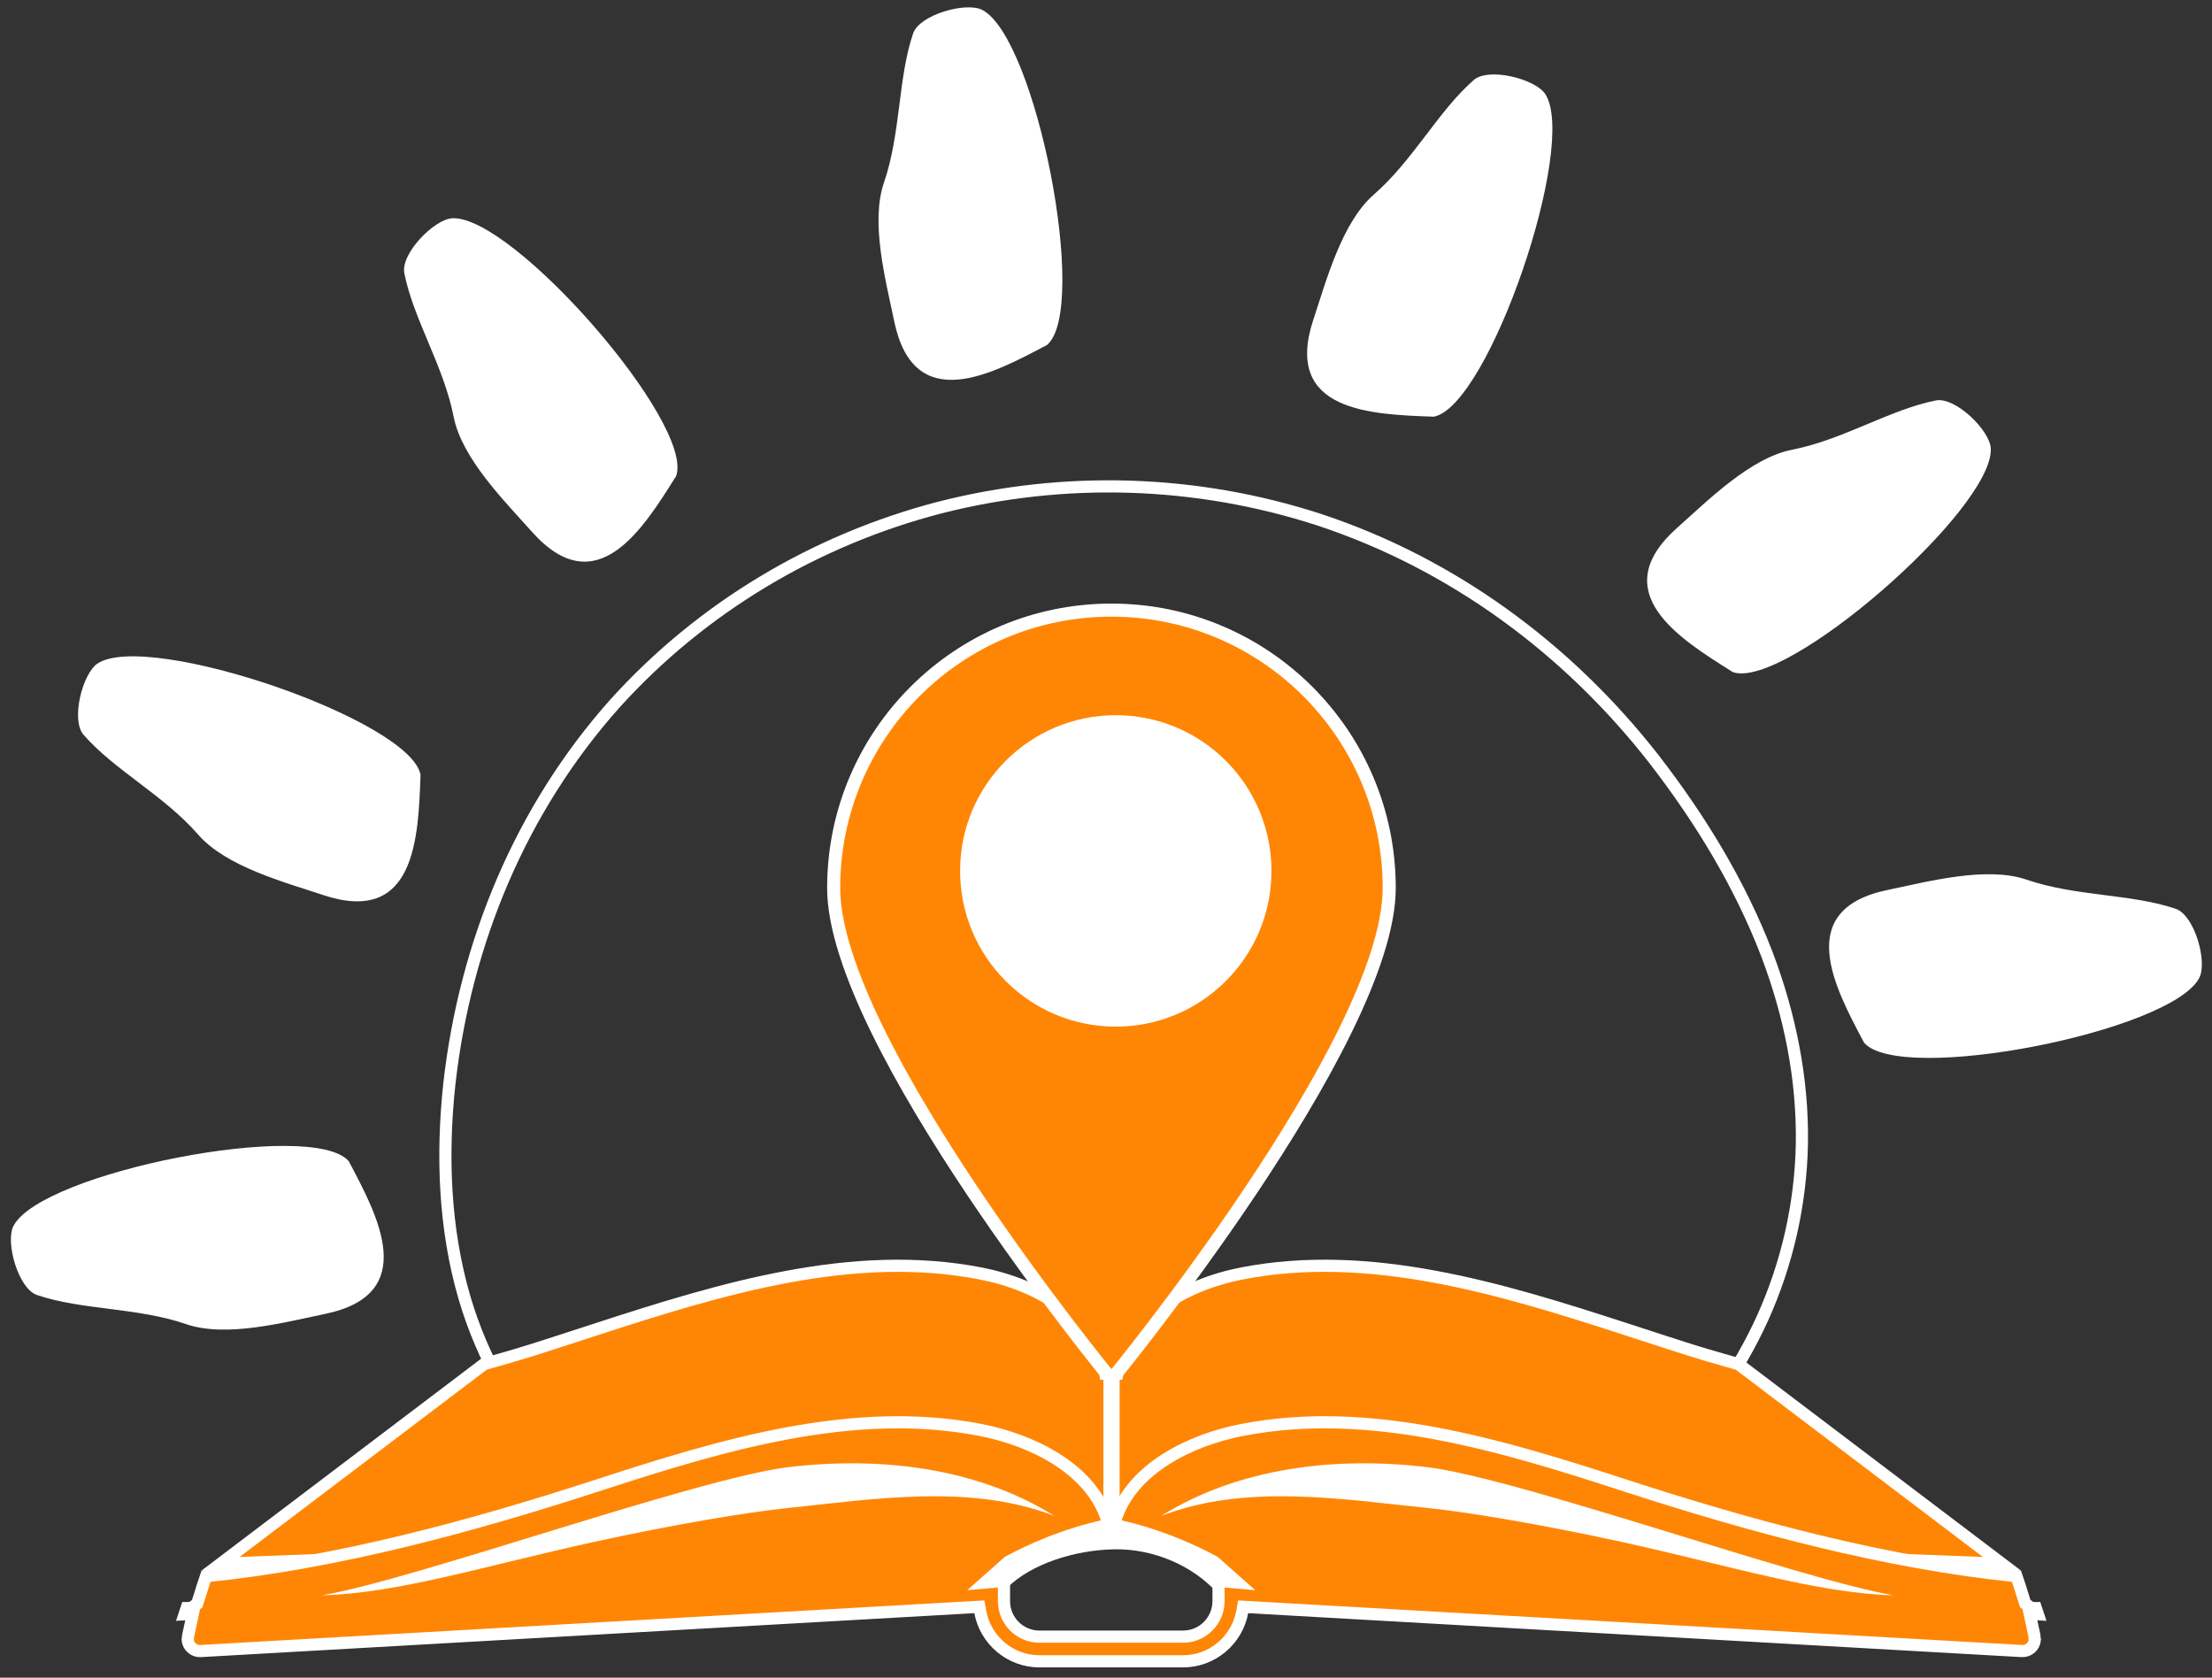
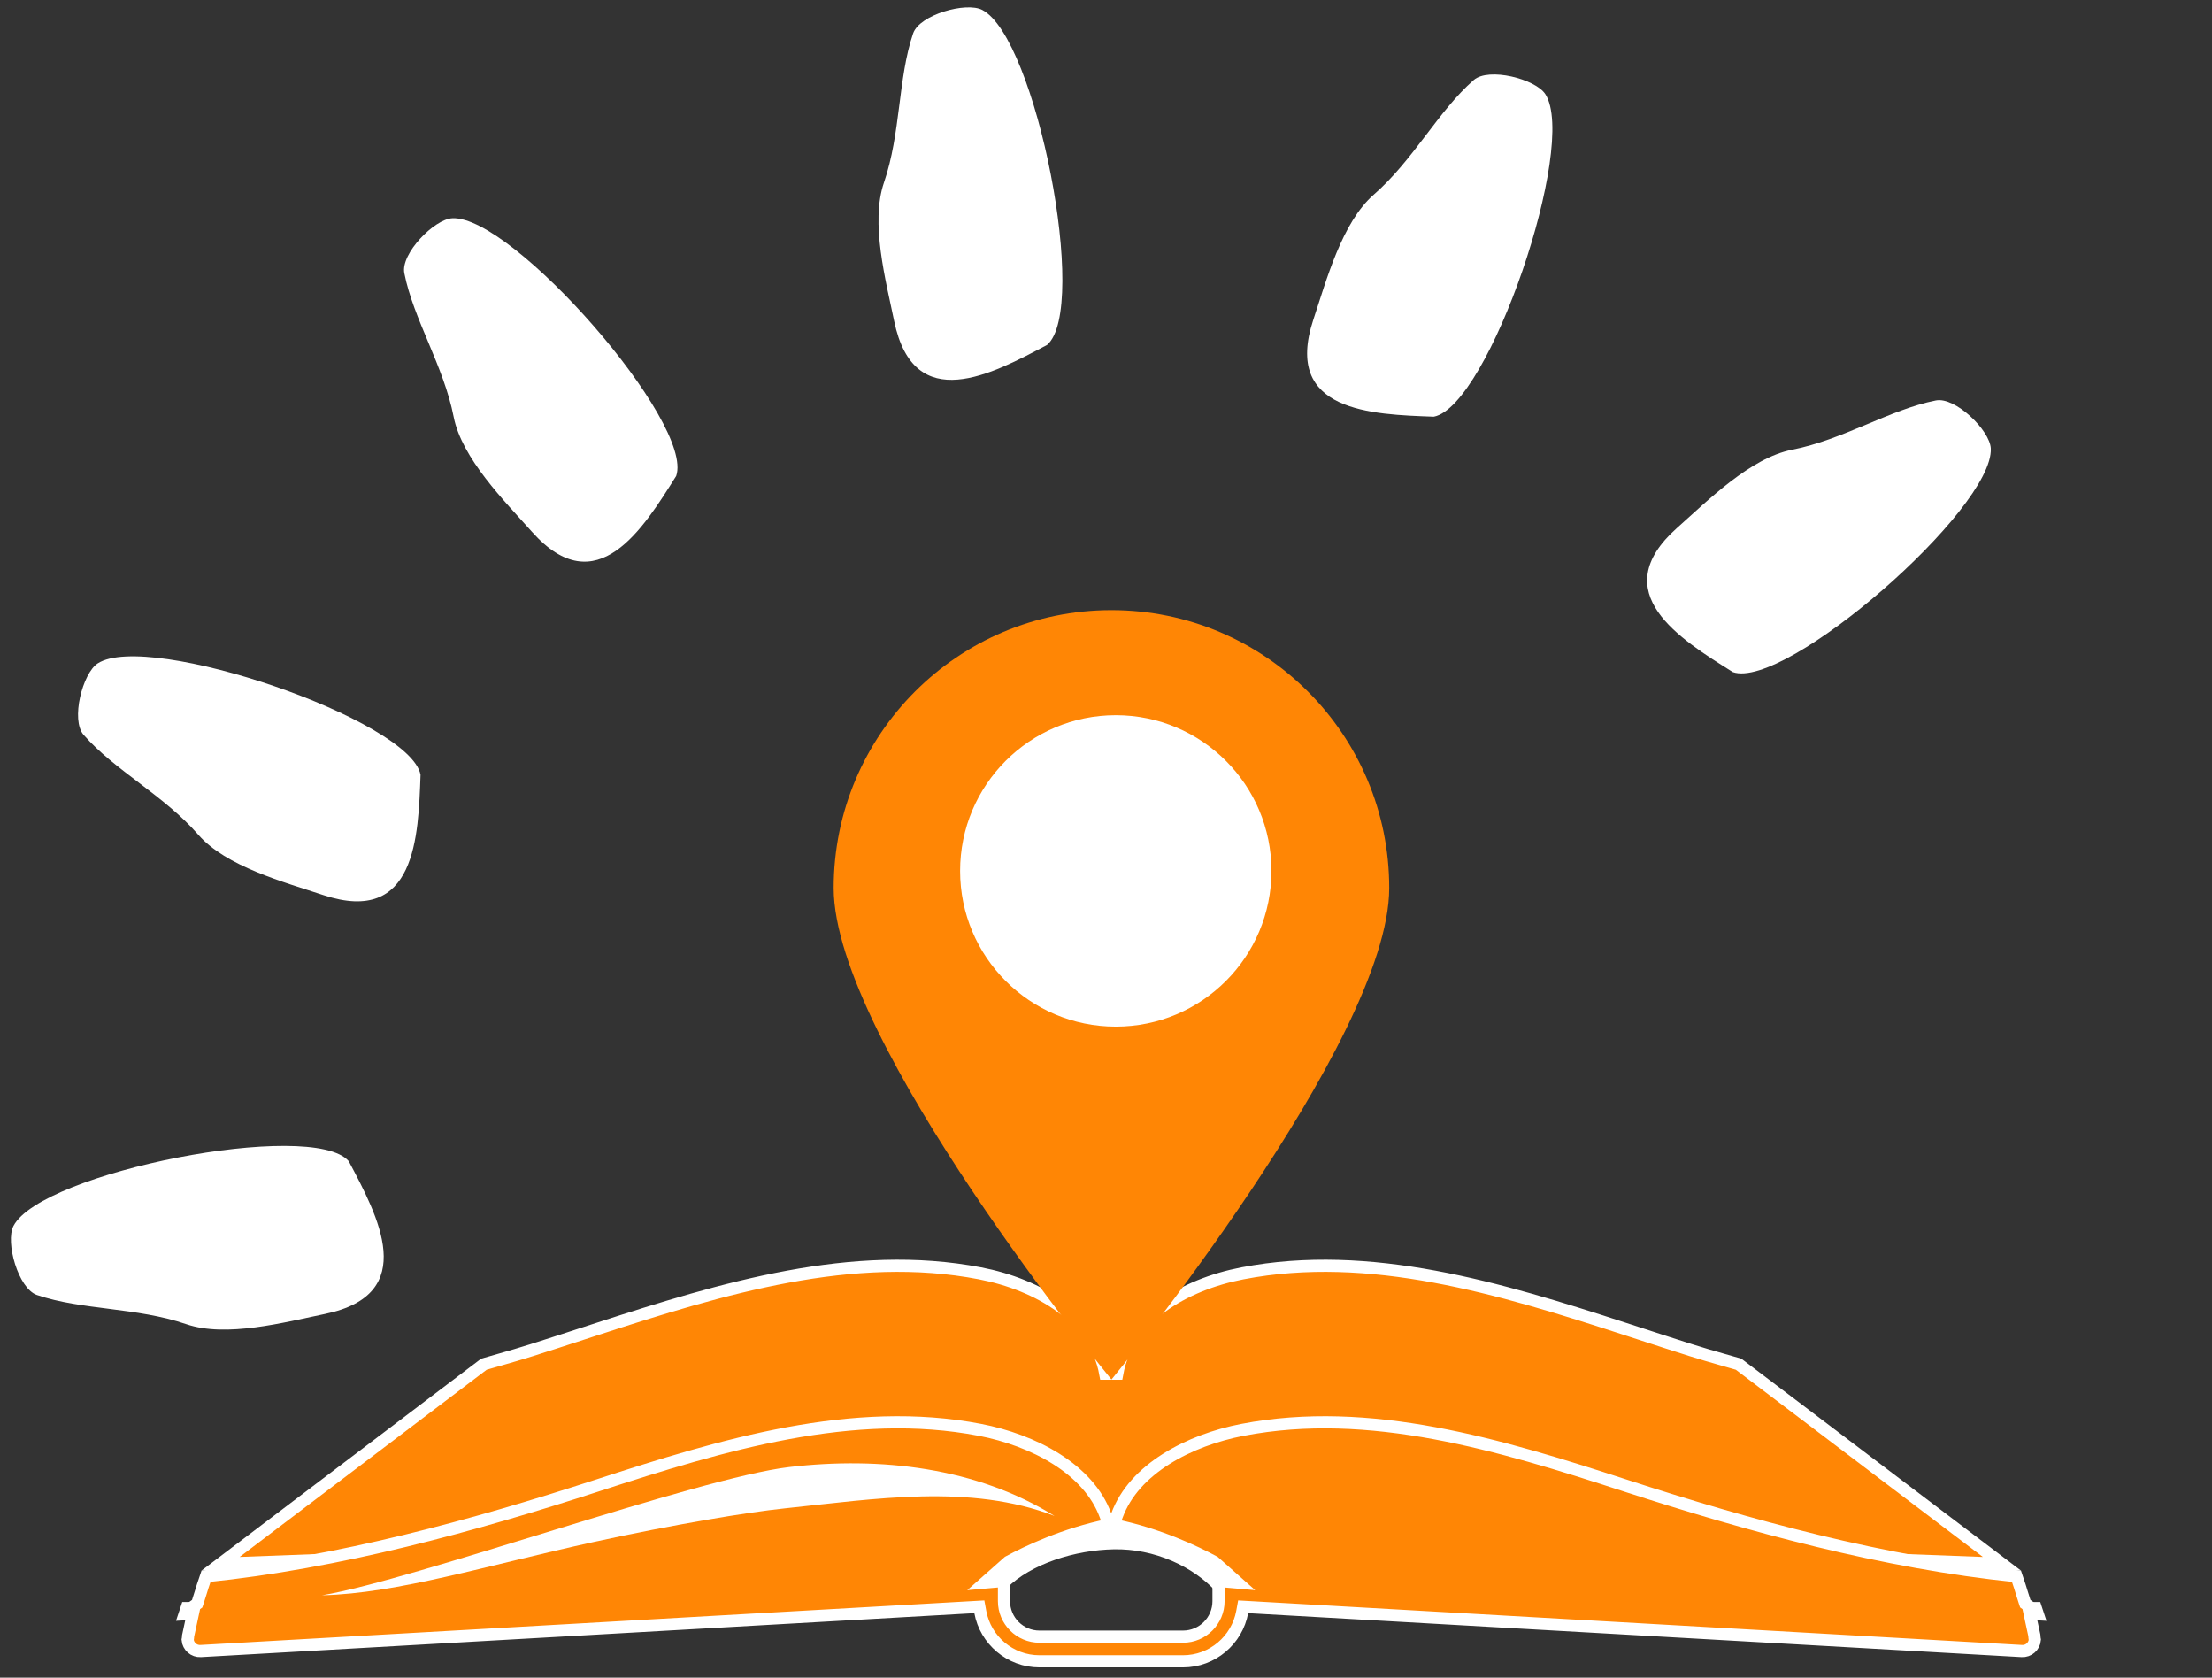
<svg xmlns="http://www.w3.org/2000/svg" width="182" height="138" viewBox="0 0 182 138" fill="none">
  <rect x="0" y="0" width="182" height="138" fill="#333333" stroke="none" />
  <path fill-rule="evenodd" clip-rule="evenodd" d="M28.694 95.517C31.079 100.011 34.577 106.458 26.741 108.082C23.389 108.774 18.616 110.053 15.323 108.923C11.246 107.527 6.726 107.779 3.043 106.525C1.498 105.998 0.422 102.17 1.107 100.846C3.397 96.415 25.695 92.041 28.694 95.517Z" fill="white" />
  <path fill-rule="evenodd" clip-rule="evenodd" d="M34.602 63.73C34.418 68.811 34.222 76.142 26.621 73.635C23.374 72.56 18.605 71.284 16.313 68.662C13.482 65.415 9.441 63.375 6.882 60.451C5.803 59.222 6.793 55.371 8.043 54.567C12.246 51.872 33.748 59.22 34.602 63.73Z" fill="white" />
  <path fill-rule="evenodd" clip-rule="evenodd" d="M55.635 39.152C52.931 43.462 49.091 49.714 43.768 43.745C41.489 41.192 37.999 37.705 37.327 34.289C36.496 30.065 34.019 26.28 33.267 22.469C32.952 20.866 35.732 18.022 37.221 17.953C42.207 17.718 57.152 34.82 55.635 39.152Z" fill="white" />
  <path fill-rule="evenodd" clip-rule="evenodd" d="M86.153 28.372C81.652 30.755 75.2 34.249 73.572 26.419C72.88 23.072 71.6 18.308 72.732 15.016C74.128 10.944 73.876 6.428 75.13 2.749C75.659 1.204 79.492 0.132 80.816 0.815C85.252 3.104 89.632 25.377 86.153 28.372Z" fill="white" />
  <path fill-rule="evenodd" clip-rule="evenodd" d="M117.972 34.276C112.885 34.092 105.547 33.896 108.056 26.304C109.132 23.058 110.412 18.292 113.035 16.007C116.284 13.178 118.327 9.142 121.255 6.584C122.485 5.508 126.343 6.494 127.151 7.748C129.844 11.946 122.488 33.423 117.972 34.276Z" fill="white" />
  <path fill-rule="evenodd" clip-rule="evenodd" d="M142.576 55.285C138.264 52.583 132.007 48.748 137.982 43.427C140.538 41.153 144.027 37.665 147.444 36.996C151.675 36.167 155.466 33.693 159.279 32.941C160.883 32.624 163.73 35.401 163.8 36.891C164.036 41.872 146.914 56.799 142.576 55.285Z" fill="white" />
-   <path fill-rule="evenodd" clip-rule="evenodd" d="M153.37 85.766C150.986 81.274 147.486 74.825 155.324 73.202C158.676 72.507 163.446 71.233 166.742 72.358C170.818 73.757 175.339 73.505 179.018 74.757C180.564 75.285 181.64 79.114 180.955 80.437C178.668 84.867 156.367 89.243 153.37 85.766Z" fill="white" />
-   <path d="M62.405 128.93L62.405 128.93C63.419 128.894 64.694 128.816 66.142 128.726C69.983 128.49 75.047 128.178 79.691 128.391C79.989 128.387 80.529 128.25 81.27 128.001C81.921 127.783 82.666 127.499 83.44 127.205C83.532 127.17 83.625 127.134 83.718 127.099C84.584 126.77 85.473 126.437 86.262 126.188C87.034 125.945 87.776 125.76 88.324 125.769L88.324 125.769C91.791 125.831 93.881 126.152 95.22 126.526C96.346 126.842 96.941 127.198 97.321 127.427C97.398 127.473 97.466 127.514 97.528 127.548L97.528 127.548C98.119 127.875 99.21 128.185 100.61 128.444C101.991 128.7 103.618 128.897 105.239 129.022C106.861 129.148 108.468 129.201 109.811 129.171C111.176 129.141 112.2 129.025 112.701 128.846C115.813 127.716 118.933 127.122 121.909 126.555C123.256 126.298 124.574 126.047 125.847 125.755C129.969 124.808 133.749 123.416 137.037 120.021C140.297 116.625 143.061 112.737 145.025 108.414C147.049 103.926 148.158 99.058 148.256 94.107C148.346 88.746 147.263 83.448 145.364 78.453C143.147 72.692 139.91 67.403 136.166 62.546C128.986 53.312 119.436 46.346 108.518 42.742C98.418 39.466 87.589 39.133 77.31 41.754C67.132 44.402 57.785 49.92 50.604 57.86C42.888 66.506 38.278 77.504 36.969 89.184C36.339 95.088 36.565 101.094 38.224 106.774C39.717 111.819 42.332 116.413 45.929 120.141C46.229 120.449 46.52 120.749 46.804 121.042C49.212 123.523 51.099 125.467 53.246 126.816C55.612 128.303 58.312 129.075 62.405 128.93Z" stroke="white" />
  <path d="M82.28 127.567C61.9 124.602 41.39 131.576 20.795 131.546C20.795 131.546 36.146 131.676 60.004 128.647C63.414 128.268 73.88 126.866 82.28 127.567Z" fill="white" />
  <path d="M14.994 131.779C24.253 131.753 34.149 131.097 43.136 129.189C62.274 125.125 69.089 122.928 84.177 127.045C83.192 127.465 81.293 128.496 80.472 129.708L14.482 133.325L14.994 131.779Z" fill="white" />
  <path d="M90.94 112.994C90.113 108.416 85.468 105.673 80.636 104.742C70.173 102.728 59.457 105.96 49.169 109.309C43.364 111.2 43.149 111.261 41.158 111.831C40.788 111.937 40.356 112.06 39.816 112.216L18.15 128.63L91.413 125.876L91.432 125.876L91.451 125.876L164.713 128.63L143.048 112.216C142.505 112.059 142.072 111.935 141.7 111.829C139.714 111.261 139.494 111.198 133.694 109.309C123.407 105.96 112.689 102.728 102.227 104.742C97.394 105.673 92.75 108.416 91.924 112.994L90.94 112.994Z" fill="#FF8605" stroke="white" />
  <path d="M167.869 131.779C158.611 131.753 148.715 131.097 139.728 129.189C120.589 125.125 113.775 122.928 98.686 127.045C99.672 127.465 101.571 128.496 102.392 129.708L168.381 133.325L167.869 131.779Z" fill="white" />
-   <path d="M91.454 113.187V125.41" stroke="white" stroke-width="1.333" stroke-miterlimit="10" />
  <path d="M82.28 130.048C84.482 127.86 88.31 126.701 91.627 126.636C95.206 126.564 98.627 128.139 100.694 130.425" stroke="white" stroke-width="1.615" stroke-miterlimit="10" />
  <path d="M114.303 73.042C114.303 85.665 91.449 113.478 91.449 113.478C91.449 113.478 68.593 85.665 68.593 73.042C68.593 60.419 78.826 50.187 91.449 50.187C104.071 50.187 114.303 60.419 114.303 73.042Z" fill="#FF8605" />
-   <path d="M114.303 73.042C114.303 85.665 91.449 113.478 91.449 113.478C91.449 113.478 68.593 85.665 68.593 73.042C68.593 60.419 78.826 50.187 91.449 50.187C104.071 50.187 114.303 60.419 114.303 73.042Z" stroke="white" stroke-width="1.076" stroke-miterlimit="10" />
  <path d="M104.613 71.64C104.613 78.715 98.879 84.449 91.804 84.449C84.731 84.449 78.996 78.715 78.996 71.64C78.996 64.565 84.731 58.831 91.804 58.831C98.879 58.831 104.613 64.565 104.613 71.64Z" fill="white" />
  <path d="M82.606 130.039C82.59 130.04 82.575 130.041 82.559 130.043L81.049 130.175L82.184 129.17L82.929 128.51L82.972 128.472L83.024 128.444C84.486 127.657 87.553 126.181 91.245 125.433L90.962 124.661C90.259 122.745 88.787 121.197 86.917 120.015C85.049 118.834 82.811 118.038 80.638 117.618C70.174 115.602 59.457 118.836 49.167 122.187L49.167 122.187C38.981 125.502 27.854 128.546 16.953 129.654C16.698 130.397 16.613 130.678 16.526 130.965C16.464 131.171 16.4 131.381 16.273 131.766L16.222 131.919L16.091 132.014L16.014 132.069L15.515 134.39L15.515 134.39C15.514 134.393 15.514 134.396 15.513 134.4C15.511 134.407 15.509 134.417 15.507 134.428L15.477 134.562L15.466 134.716C15.463 134.76 15.456 134.798 15.451 134.825C15.448 134.839 15.445 134.852 15.443 134.861L15.439 134.882C15.484 135.428 15.958 135.843 16.509 135.812C16.509 135.812 16.509 135.812 16.509 135.812L80.138 132.196L80.578 132.171L80.658 132.605C81.082 134.907 83.105 136.657 85.529 136.657H90.853H92.01H97.335C99.757 136.657 101.781 134.907 102.206 132.605L102.286 132.171L102.726 132.196L166.355 135.812C166.355 135.812 166.355 135.812 166.355 135.812C166.906 135.843 167.38 135.428 167.425 134.882L167.421 134.861L167.419 134.853C167.417 134.845 167.415 134.835 167.413 134.825C167.408 134.798 167.401 134.76 167.398 134.716L167.383 134.521L166.855 132.07L166.77 132.009L166.639 131.914L166.588 131.76C166.463 131.382 166.4 131.173 166.338 130.969C166.251 130.68 166.166 130.399 165.911 129.654C155.01 128.546 143.882 125.502 133.696 122.187L133.842 121.74L133.696 122.187C123.406 118.836 112.69 115.602 102.226 117.618C100.053 118.038 97.815 118.834 95.946 120.015C94.077 121.197 92.604 122.745 91.901 124.661L91.617 125.433C95.323 126.183 98.397 127.667 99.855 128.453L99.906 128.48L99.95 128.519L100.686 129.172L101.816 130.176L100.31 130.044L100.258 130.04V131.705C100.258 133.318 98.95 134.627 97.335 134.627H92.01H90.853H85.529C83.914 134.627 82.606 133.318 82.606 131.705V130.039Z" fill="#FF8605" stroke="white" />
  <path d="M64.921 120.679C57.426 121.564 34.052 129.964 26.497 131.224C32.718 131.076 40.03 128.771 48.885 126.832C55.386 125.409 61.477 124.396 64.552 124.076C71.941 123.305 79.834 122.017 86.764 124.699C80.358 120.709 72.416 119.793 64.921 120.679Z" fill="white" />
-   <path d="M117.377 120.679C109.882 119.793 101.94 120.709 95.534 124.699C102.464 122.017 110.356 123.305 117.746 124.076C120.821 124.396 126.912 125.409 133.413 126.832C142.268 128.771 149.58 131.076 155.801 131.224C148.246 129.964 124.872 121.564 117.377 120.679Z" fill="white" />
</svg>